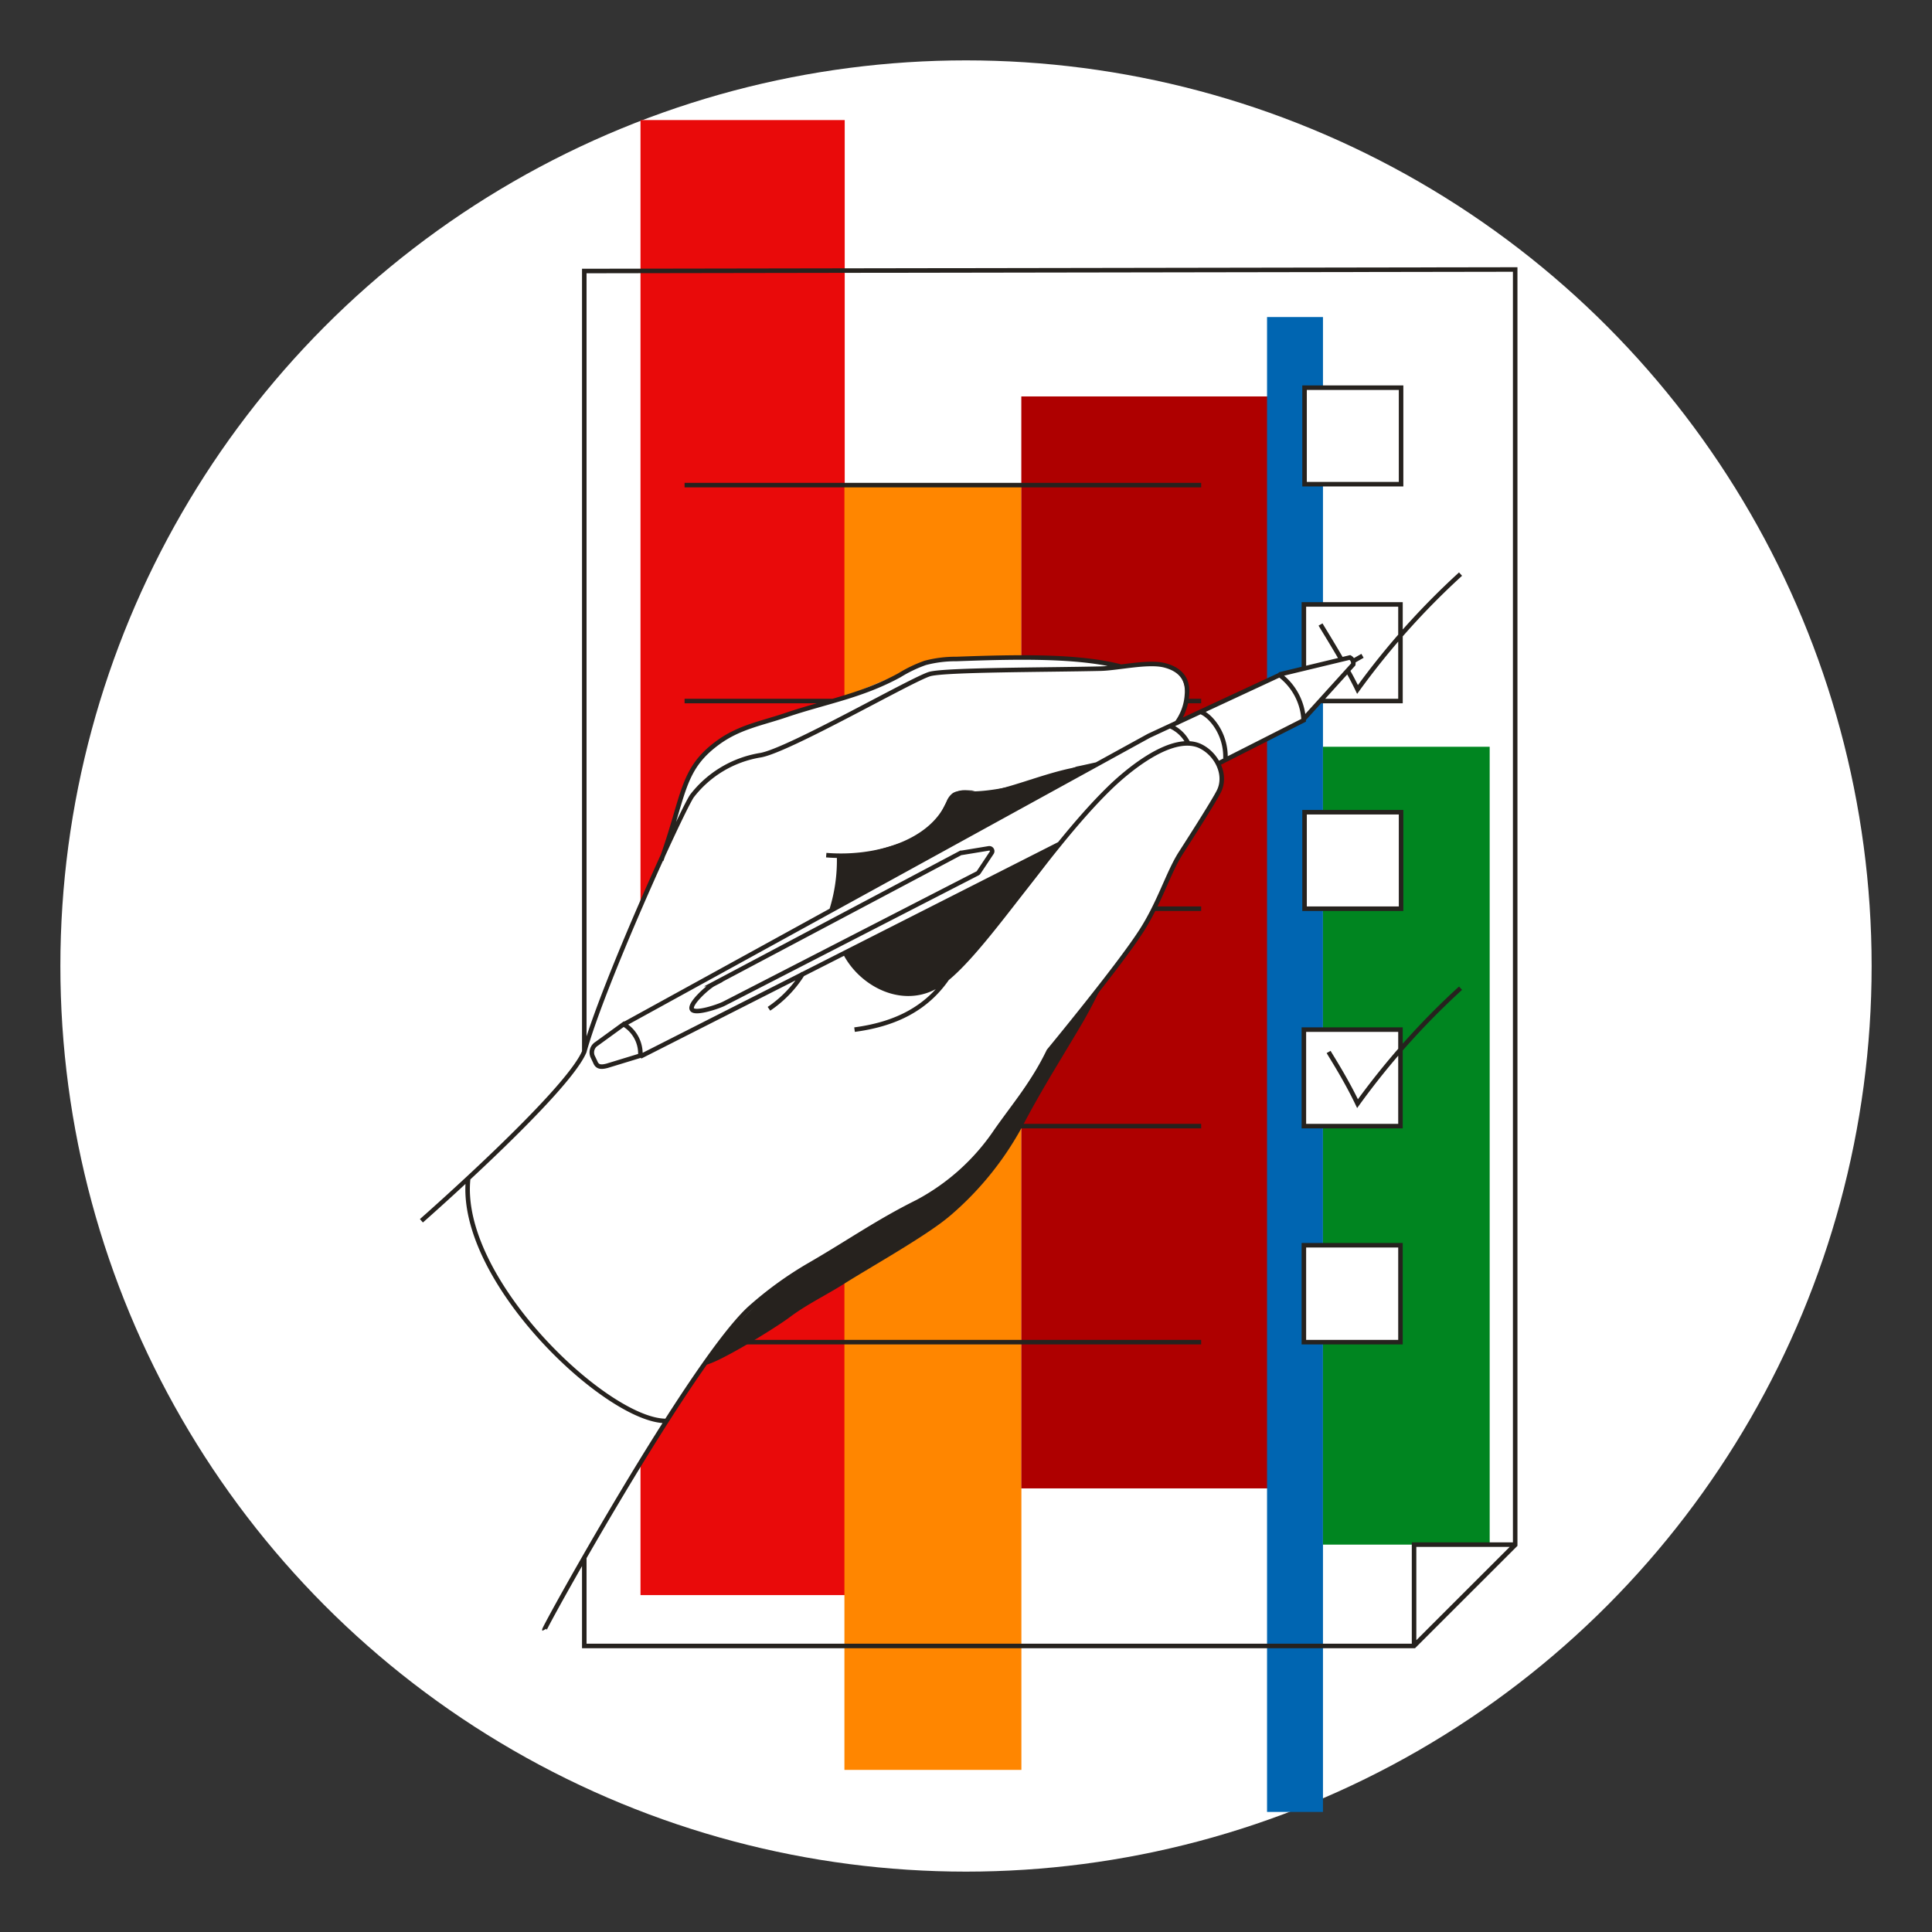
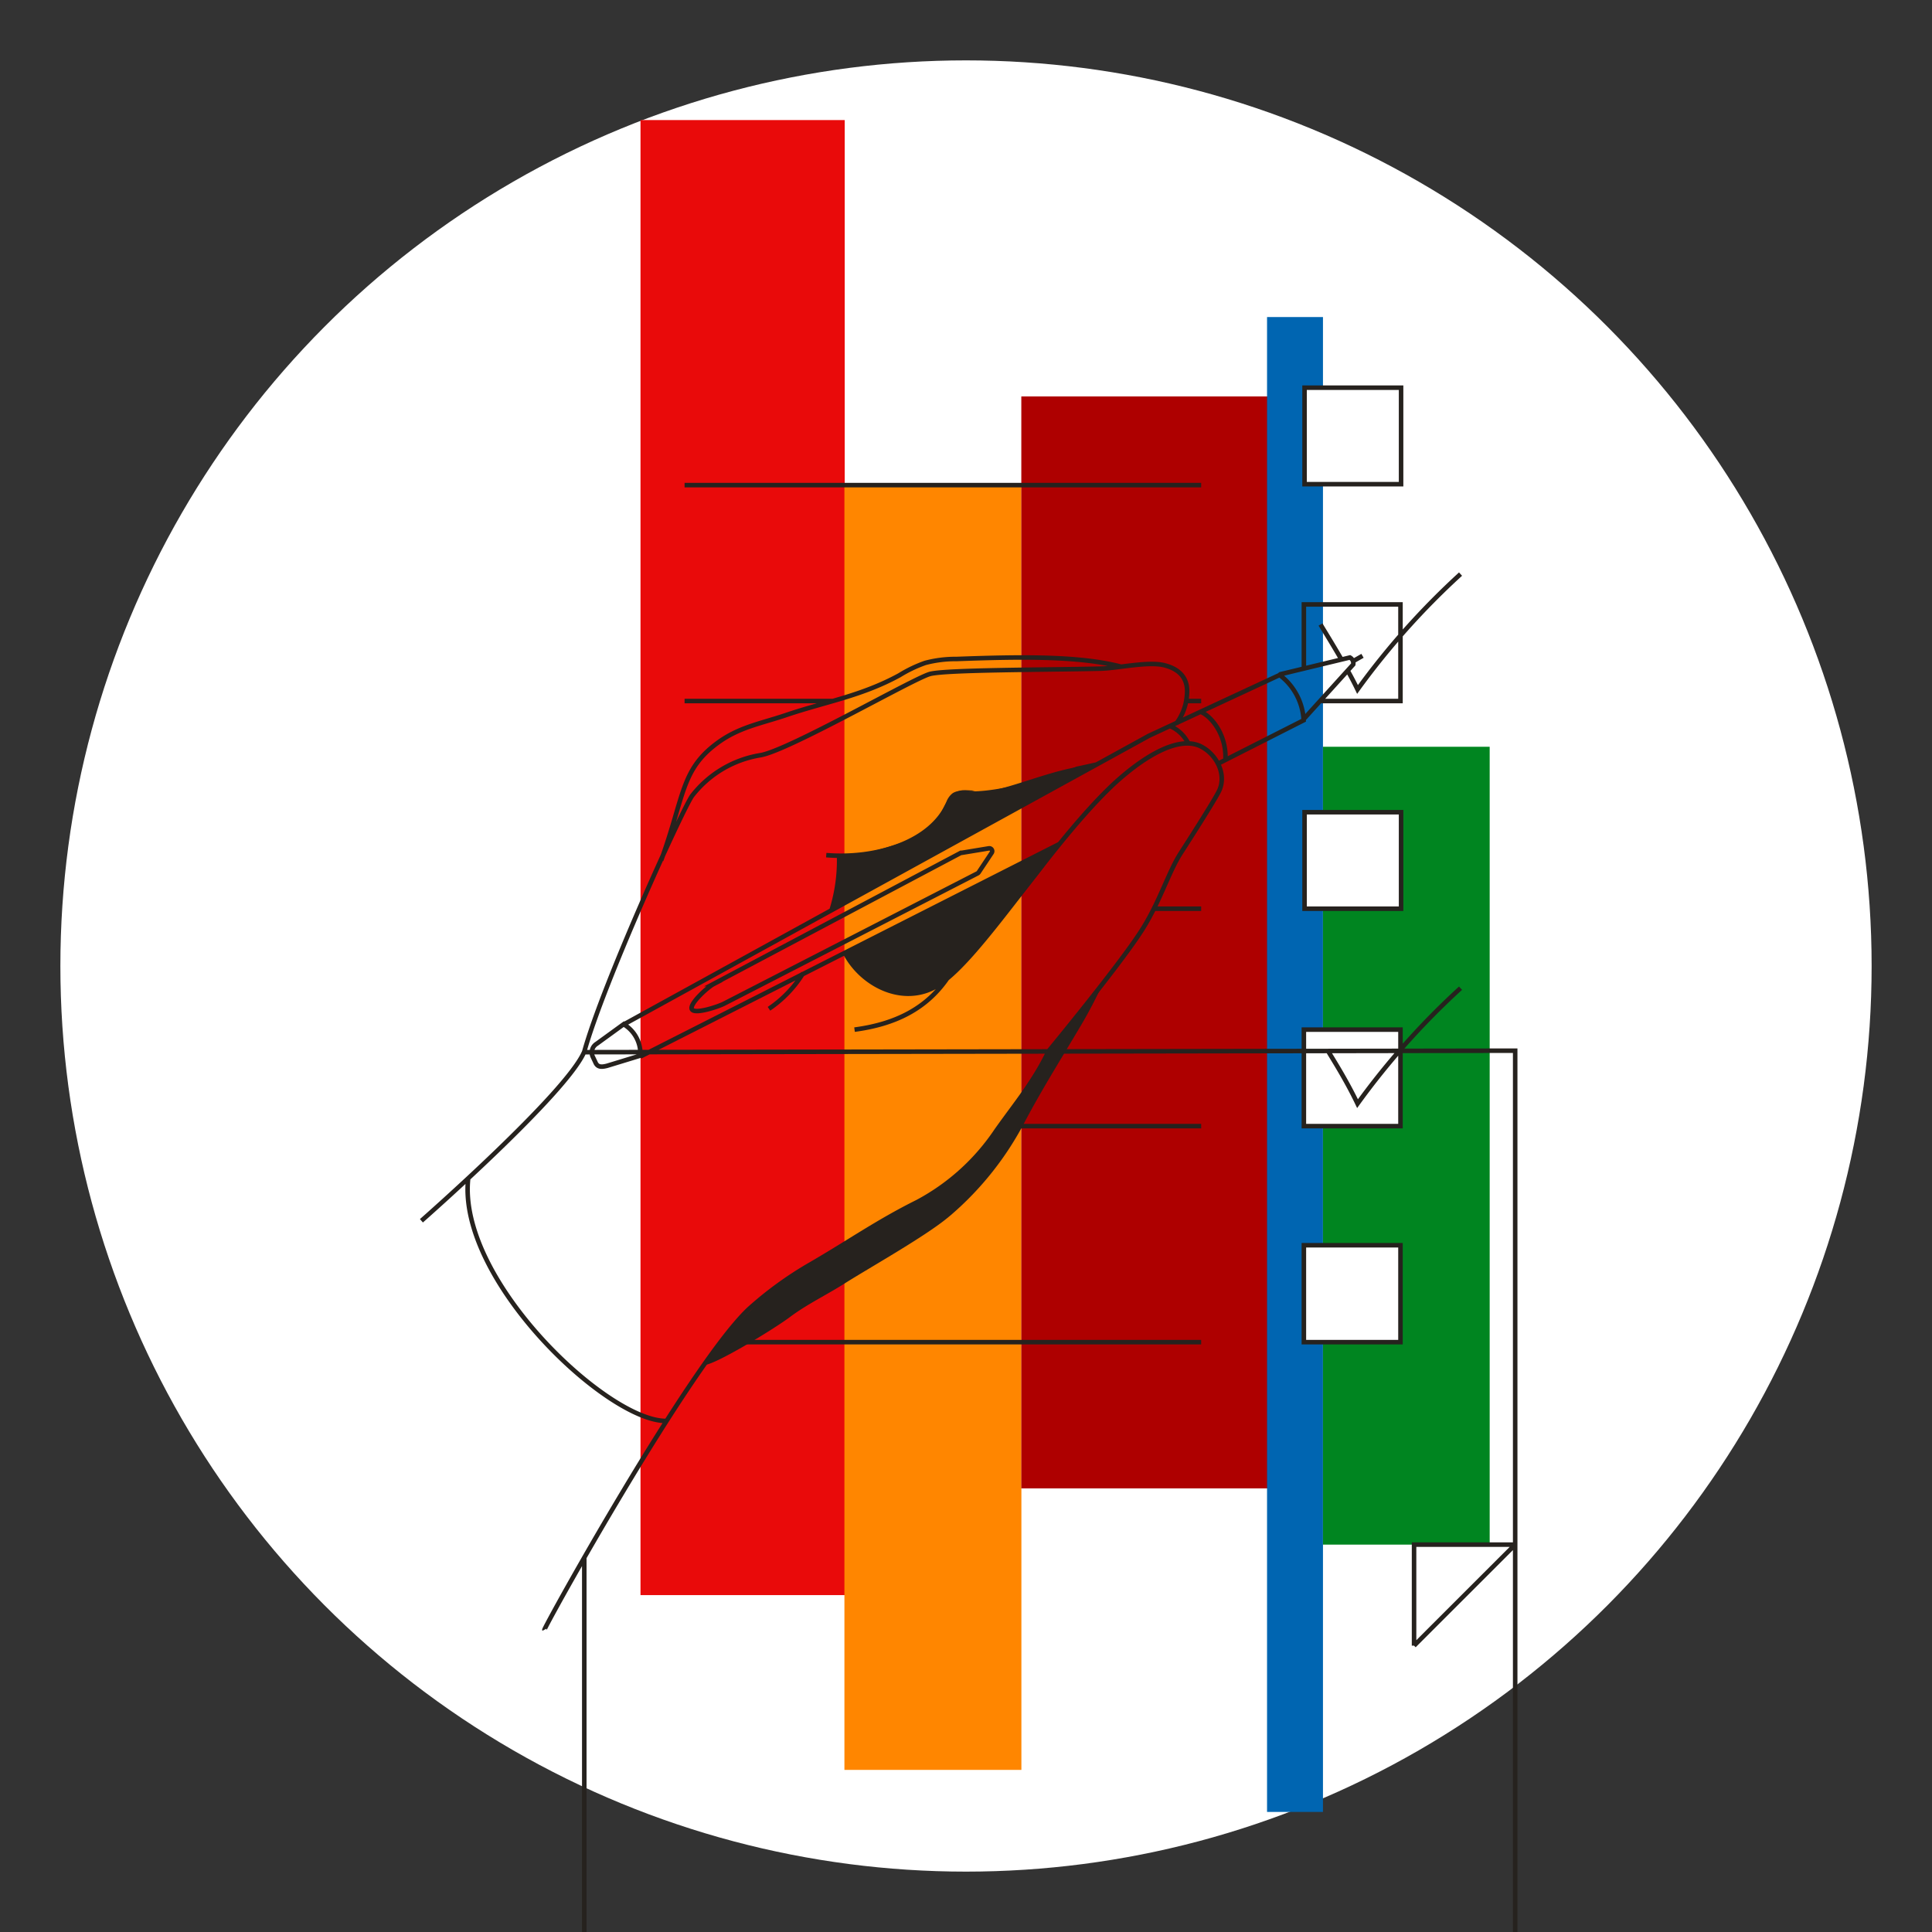
<svg xmlns="http://www.w3.org/2000/svg" viewBox="0 0 256 256">
  <rect x="0" y="0" width="256" height="256" fill="#333333" stroke="none" />
  <title>retail_checklist_hand</title>
  <g id="B07">
    <circle id="darkmodeMask" cx="128" cy="128" r="120" fill="#fff" />
    <g id="stripes">
      <rect x="84.87" y="15.91" width="27.06" height="195.45" fill="#e90a0a" />
      <rect x="111.89" y="64.4" width="23.45" height="170.12" fill="#ff8600" />
      <rect x="135.33" y="52.53" width="32.72" height="144.69" fill="#ae0000" />
      <rect x="167.89" y="42.01" width="7.41" height="198.08" fill="#0065b1" />
      <rect x="175.3" y="98.95" width="22.09" height="105.72" fill="#008520" />
    </g>
    <g id="whiteFill">
      <rect x="172.86" y="51.37" width="12.79" height="12.79" fill="#fff" />
-       <path d="M172.86,88.68l-3.3.71-13.11,6s1.73-4.18-.49-6.48c-1.74-1.82-7.51-.66-7.51-.66l-6.3-1-10-.21-9.07.49-4.39,2-6.35,2.65L97.57,97,94.45,98.9l-3.25,3.86-2.84,9.4L83.2,123.69l-5.72,15.69A90.8,90.8,0,0,1,69.39,149c-6,6.11-13.44,12.5-13.49,12.76-3.62,19,8.34,44.68,16,54.17l14.34-24.59,8.66-12.88,7.21-7.53,23.81-13,17.11-22.85,3.06-4.68,4.06-5.35,3.54-6.33L156,113.6s4.7-7.1,5.62-9.17c.47-1-.09-3.3-.09-3.3l11.4-5.9L175,92.81h10.61V80H172.86Z" fill="#fff" />
      <rect x="172.86" y="107.46" width="12.79" height="12.79" fill="#fff" />
      <rect x="172.86" y="136.3" width="12.79" height="12.79" fill="#fff" />
      <rect x="172.86" y="164.85" width="12.79" height="12.79" fill="#fff" />
    </g>
-     <path id="blackStroke" d="M77.42,139.42V35.91l123.35-.2v169l-13.4,13.39H77.42V206.28M185.65,51.37H172.86V64.16h12.79ZM172.77,88.56V80.09h12.8v12.8H175.11m10.54,27.52H172.86V107.62h12.79Zm-.08,28.81h-12.8V136.43h12.8Zm0,28.62h-12.8V165h12.8ZM157.08,92.89h2.08m-68.45,0H110.4M90.71,64.28h68.45m-6.27,56.13h6.27m-26.57,28.81h26.57M95.4,177.84h63.76m28.21,40.22V204.67h13.4m-13.4,13.39,13.4-13.39m-23-117.25c-1.31-2.27-2.59-4.31-2.79-4.67m18.55-6.68a100.57,100.57,0,0,0-13.65,15.29c-.36-.75-.79-1.58-1.26-2.42m14.91,42a100.24,100.24,0,0,0-13.65,15.3c-1.54-3.23-3.51-6.28-3.83-6.85m-69.62-10.46a15.47,15.47,0,0,1-4.54,4.74m9.3-20.09a22,22,0,0,1-1,7m59.3-31.2,9.38-2.26a.87.87,0,0,1,.44.92l-6.64,7.33M87.61,114c3.1-8.56,2.62-12,7.47-15.56,2.87-2.11,5.75-2.56,9.11-3.7,5.13-1.74,9.93-2.5,15-5.27a17.56,17.56,0,0,1,3.4-1.63,15.71,15.71,0,0,1,4.16-.52c7.9-.29,16.07-.47,21.73,1m-8.07,23.5L84.84,140m-2.22-4.24,69.61-38.26,17.33-8.06a8,8,0,0,1,3.18,6l-11.4,5.78M82.62,135.71A4.53,4.53,0,0,1,84.84,140m94.49-52.41,1.21-.69M155,96.19a4.81,4.81,0,0,1,2.42,2.26m1.53-4.16c1.21.29,3.52,2.71,3.43,6.19M112,126.31c2.08,4,7.24,6.82,11.7,4.57,5.52-2.79,14.47-17.83,23.28-26.42,1.89-1.85,8-7.29,11.94-5.65,2.24,1,3.68,3.77,2.61,6-.73,1.5-5.12,8.3-5.12,8.3-1.62,2.56-2.77,6.51-5.18,10.25l-.1.15c-3,4.64-12.16,15.74-12.16,15.74-2.08,4.27-4.18,6.66-6.93,10.54a29,29,0,0,1-10.46,9.47c-5.31,2.64-9.06,5.31-14.19,8.28a48.13,48.13,0,0,0-8.16,5.92c-7.92,7.48-27.2,42.28-27.09,42.49m73.27-114.67c-.59.13-2,.45-2.66.58,0,0-9.54,3.79-15.33,3.26a1.62,1.62,0,0,0-1,.22,2.18,2.18,0,0,0-.75,1.07c-2.3,5.24-9.63,7.44-16.19,6.9m46.36-17.4A7.09,7.09,0,0,0,157.28,92c.17-2-.85-3.31-3-3.85s-6.17.39-8.4.45c-7.55.17-20.49.14-22.64.7s-18.77,10.16-22.49,10.77a14.36,14.36,0,0,0-9.09,5.44C90.08,108,79.9,130.42,77.42,139.35h0c-2.3,5.48-21.58,22.41-21.58,22.41m69.67-32.12c-2.77,4-6.84,6.07-12.28,6.79m-25,51.85c-7.81,0-27.67-18.73-26.19-32.15m23.09-16.34-4.68,1.43c-.84.22-1.31.16-1.57-.49l-.37-.78a1.35,1.35,0,0,1,.55-1.64l3.79-2.75m11.65-5.16L127.33,113l.12,0,3.58-.59a.38.38,0,0,1,.38.58l-1.73,2.6a.43.43,0,0,1-.14.13L95.92,133c-.7.36-3.83,1.43-4.23.75h0C91.25,133.06,93.79,130.79,94.54,130.4Z" fill="none" stroke="#26221e" stroke-miterlimit="10" stroke-width="0.6" />
+     <path id="blackStroke" d="M77.42,139.42l123.35-.2v169l-13.4,13.39H77.42V206.28M185.65,51.37H172.86V64.16h12.79ZM172.77,88.56V80.09h12.8v12.8H175.11m10.54,27.52H172.86V107.62h12.79Zm-.08,28.81h-12.8V136.43h12.8Zm0,28.62h-12.8V165h12.8ZM157.08,92.89h2.08m-68.45,0H110.4M90.71,64.28h68.45m-6.27,56.13h6.27m-26.57,28.81h26.57M95.4,177.84h63.76m28.21,40.22V204.67h13.4m-13.4,13.39,13.4-13.39m-23-117.25c-1.31-2.27-2.59-4.31-2.79-4.67m18.55-6.68a100.57,100.57,0,0,0-13.65,15.29c-.36-.75-.79-1.58-1.26-2.42m14.91,42a100.24,100.24,0,0,0-13.65,15.3c-1.54-3.23-3.51-6.28-3.83-6.85m-69.62-10.46a15.47,15.47,0,0,1-4.54,4.74m9.3-20.09a22,22,0,0,1-1,7m59.3-31.2,9.38-2.26a.87.87,0,0,1,.44.92l-6.64,7.33M87.61,114c3.1-8.56,2.62-12,7.47-15.56,2.87-2.11,5.75-2.56,9.11-3.7,5.13-1.74,9.93-2.5,15-5.27a17.56,17.56,0,0,1,3.4-1.63,15.71,15.71,0,0,1,4.16-.52c7.9-.29,16.07-.47,21.73,1m-8.07,23.5L84.84,140m-2.22-4.24,69.61-38.26,17.33-8.06a8,8,0,0,1,3.18,6l-11.4,5.78M82.62,135.71A4.53,4.53,0,0,1,84.84,140m94.49-52.41,1.21-.69M155,96.19a4.81,4.81,0,0,1,2.42,2.26m1.53-4.16c1.21.29,3.52,2.71,3.43,6.19M112,126.31c2.08,4,7.24,6.82,11.7,4.57,5.52-2.79,14.47-17.83,23.28-26.42,1.89-1.85,8-7.29,11.94-5.65,2.24,1,3.68,3.77,2.61,6-.73,1.5-5.12,8.3-5.12,8.3-1.62,2.56-2.77,6.51-5.18,10.25l-.1.15c-3,4.64-12.16,15.74-12.16,15.74-2.08,4.27-4.18,6.66-6.93,10.54a29,29,0,0,1-10.46,9.47c-5.31,2.64-9.06,5.31-14.19,8.28a48.13,48.13,0,0,0-8.16,5.92c-7.92,7.48-27.2,42.28-27.09,42.49m73.27-114.67c-.59.13-2,.45-2.66.58,0,0-9.54,3.79-15.33,3.26a1.62,1.62,0,0,0-1,.22,2.18,2.18,0,0,0-.75,1.07c-2.3,5.24-9.63,7.44-16.19,6.9m46.36-17.4A7.09,7.09,0,0,0,157.28,92c.17-2-.85-3.31-3-3.85s-6.17.39-8.4.45c-7.55.17-20.49.14-22.64.7s-18.77,10.16-22.49,10.77a14.36,14.36,0,0,0-9.09,5.44C90.08,108,79.9,130.42,77.42,139.35h0c-2.3,5.48-21.58,22.41-21.58,22.41m69.67-32.12c-2.77,4-6.84,6.07-12.28,6.79m-25,51.85c-7.81,0-27.67-18.73-26.19-32.15m23.09-16.34-4.68,1.43c-.84.22-1.31.16-1.57-.49l-.37-.78a1.35,1.35,0,0,1,.55-1.64l3.79-2.75m11.65-5.16L127.33,113l.12,0,3.58-.59a.38.38,0,0,1,.38.58l-1.73,2.6a.43.43,0,0,1-.14.13L95.92,133c-.7.36-3.83,1.43-4.23.75h0C91.25,133.06,93.79,130.79,94.54,130.4Z" fill="none" stroke="#26221e" stroke-miterlimit="10" stroke-width="0.6" />
    <g id="blackFill">
      <path d="M145.21,101.34c-6.52.35-12.56,4.3-19.08,4-1,.91-1,2.08-2.51,3.82a9.59,9.59,0,0,1-4.26,2.54,50.18,50.18,0,0,1-8.11,2,12.58,12.58,0,0,1-1.18,6.83C109.87,121,141,103.81,145.21,101.34Z" fill="#26221e" />
      <path d="M126.13,105.39l3.07-.62C127.82,104.73,127.13,104.45,126.13,105.39Z" fill="#26221e" />
      <path d="M130.28,117.05l-4.73,2.27c-2,1-12.39,5.91-13.63,7.15a18.34,18.34,0,0,0,3.59,3.75,8.61,8.61,0,0,0,3.29,1.31c3.29.51,6.66-1.43,8.88-3.9,4.58-5.1,10.29-11.89,13.16-16.3q-3.14,2-6.42,3.68C133.05,115.71,131.67,116.38,130.28,117.05Z" fill="#26221e" />
      <path d="M138.94,139.22s-3.45,5.65-6.27,9.46c-2.49,3.37-5.71,7.9-9.46,9.77s-8.38,4.57-11.94,6.73c-10.49,6.34-13,9.06-18,15.69,1.3.1,9.29-4.77,11.38-6.34,2.33-1.75,5-3,7.45-4.58,3.33-2.09,10.41-6.08,13.44-8.57L126,161a41.57,41.57,0,0,0,9.81-12.39c2.33-4.41,5-8.63,7.54-12.94,1-1.7,1.89-3.45,2.74-5.23C143.57,133.51,141.14,136,138.94,139.22Z" fill="#26221e" />
    </g>
  </g>
</svg>